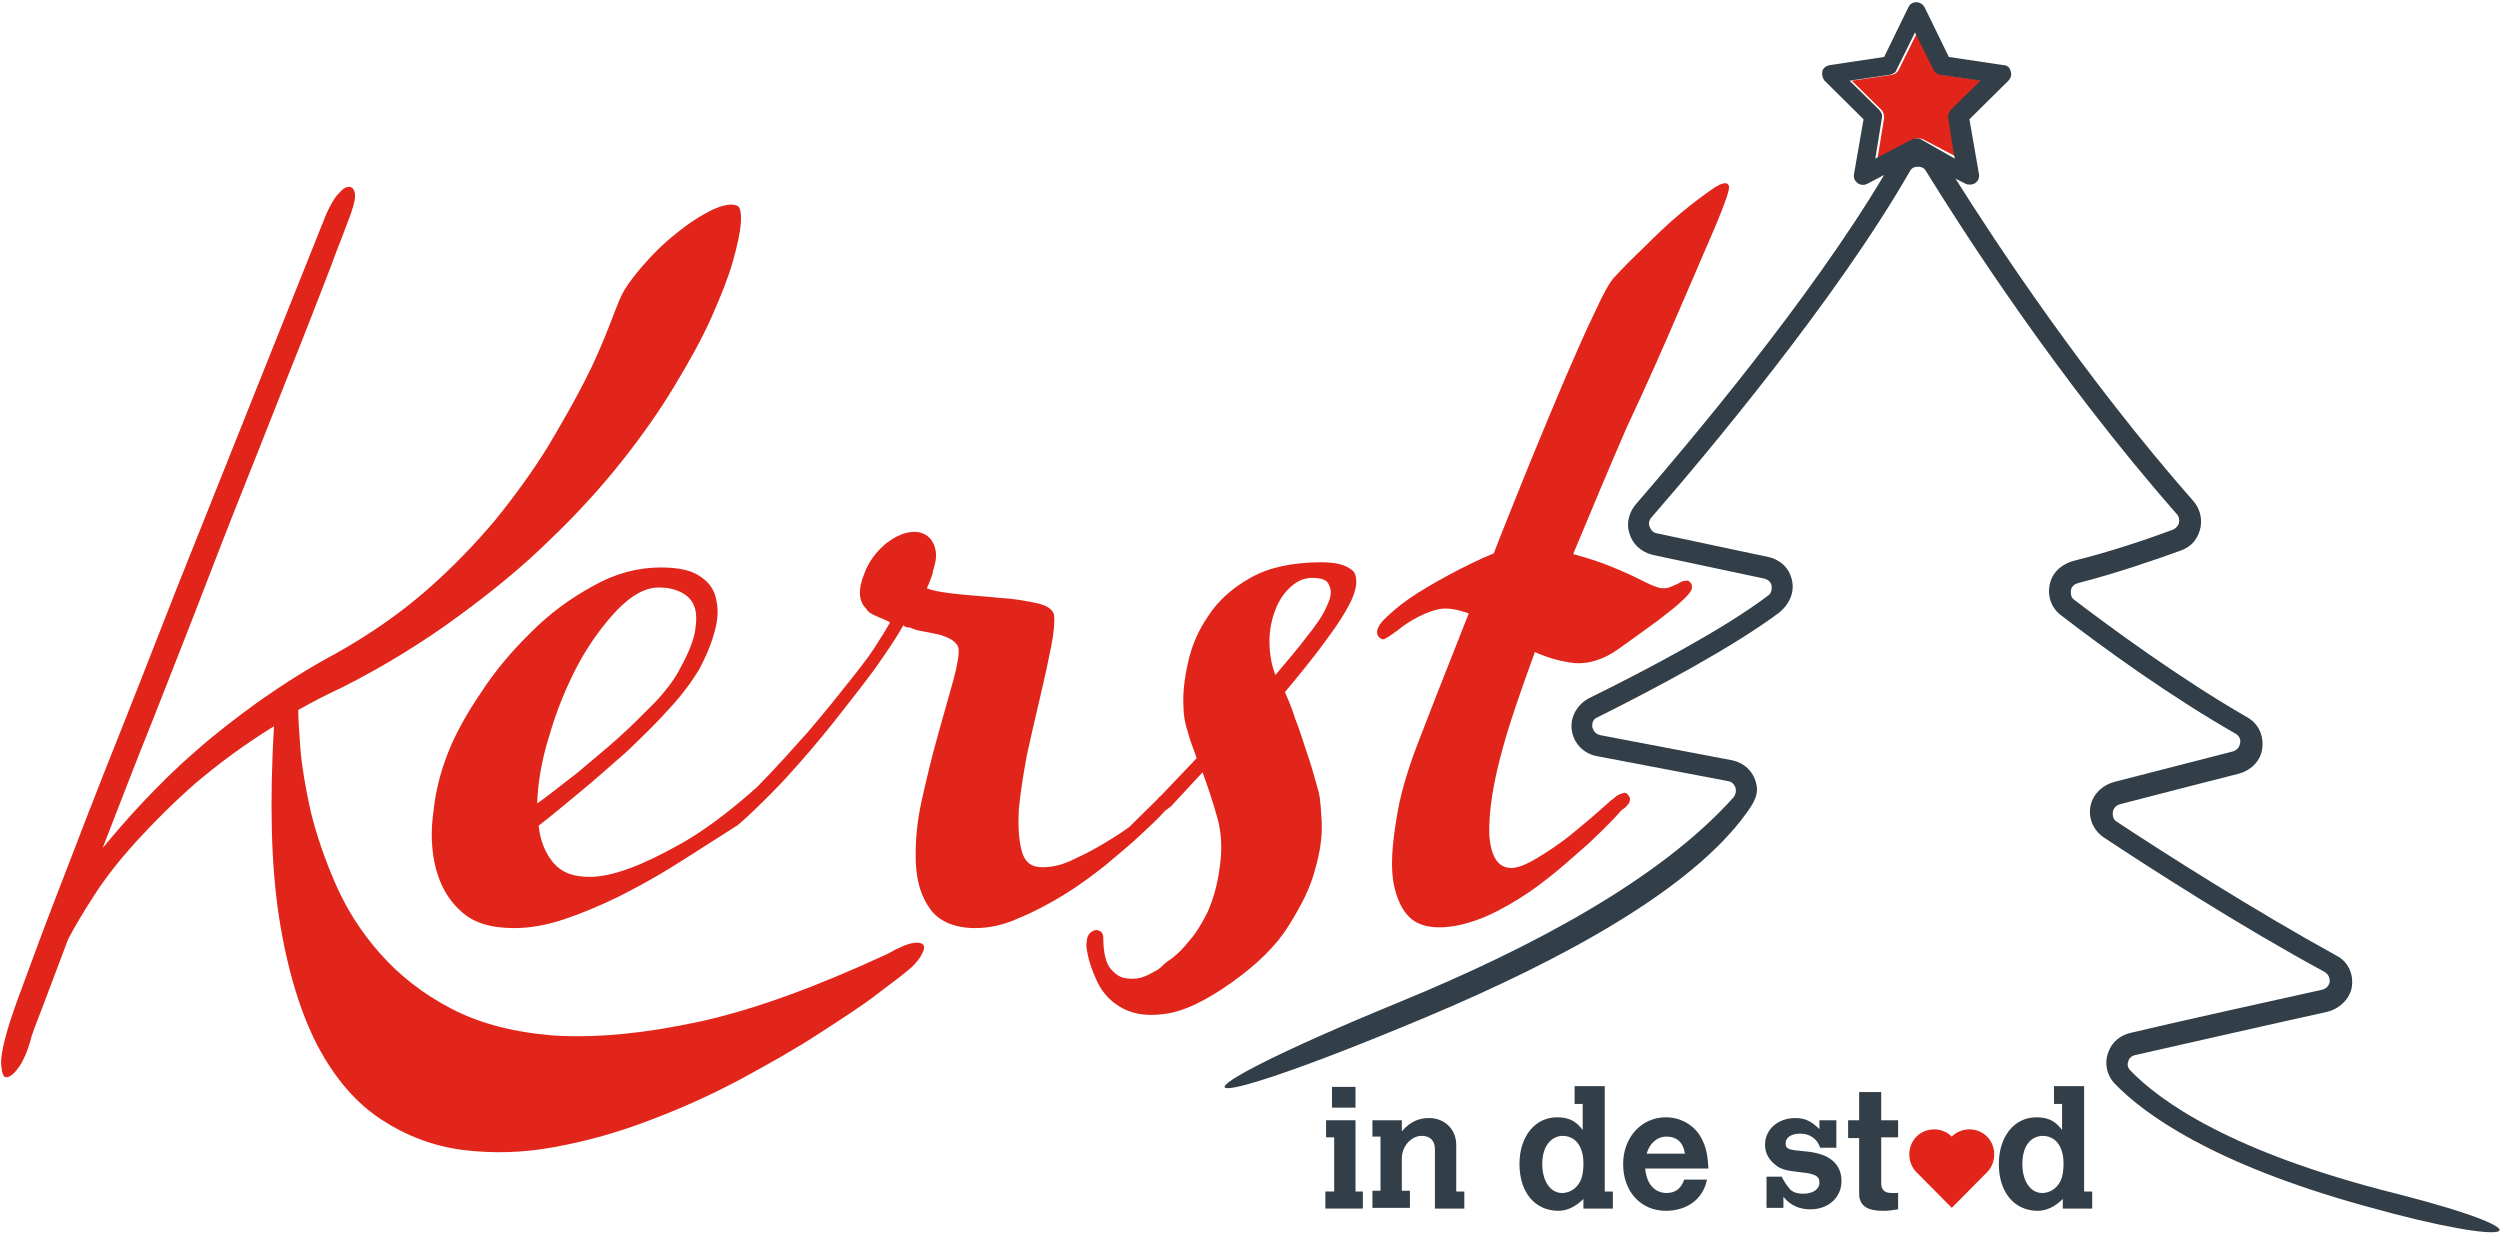
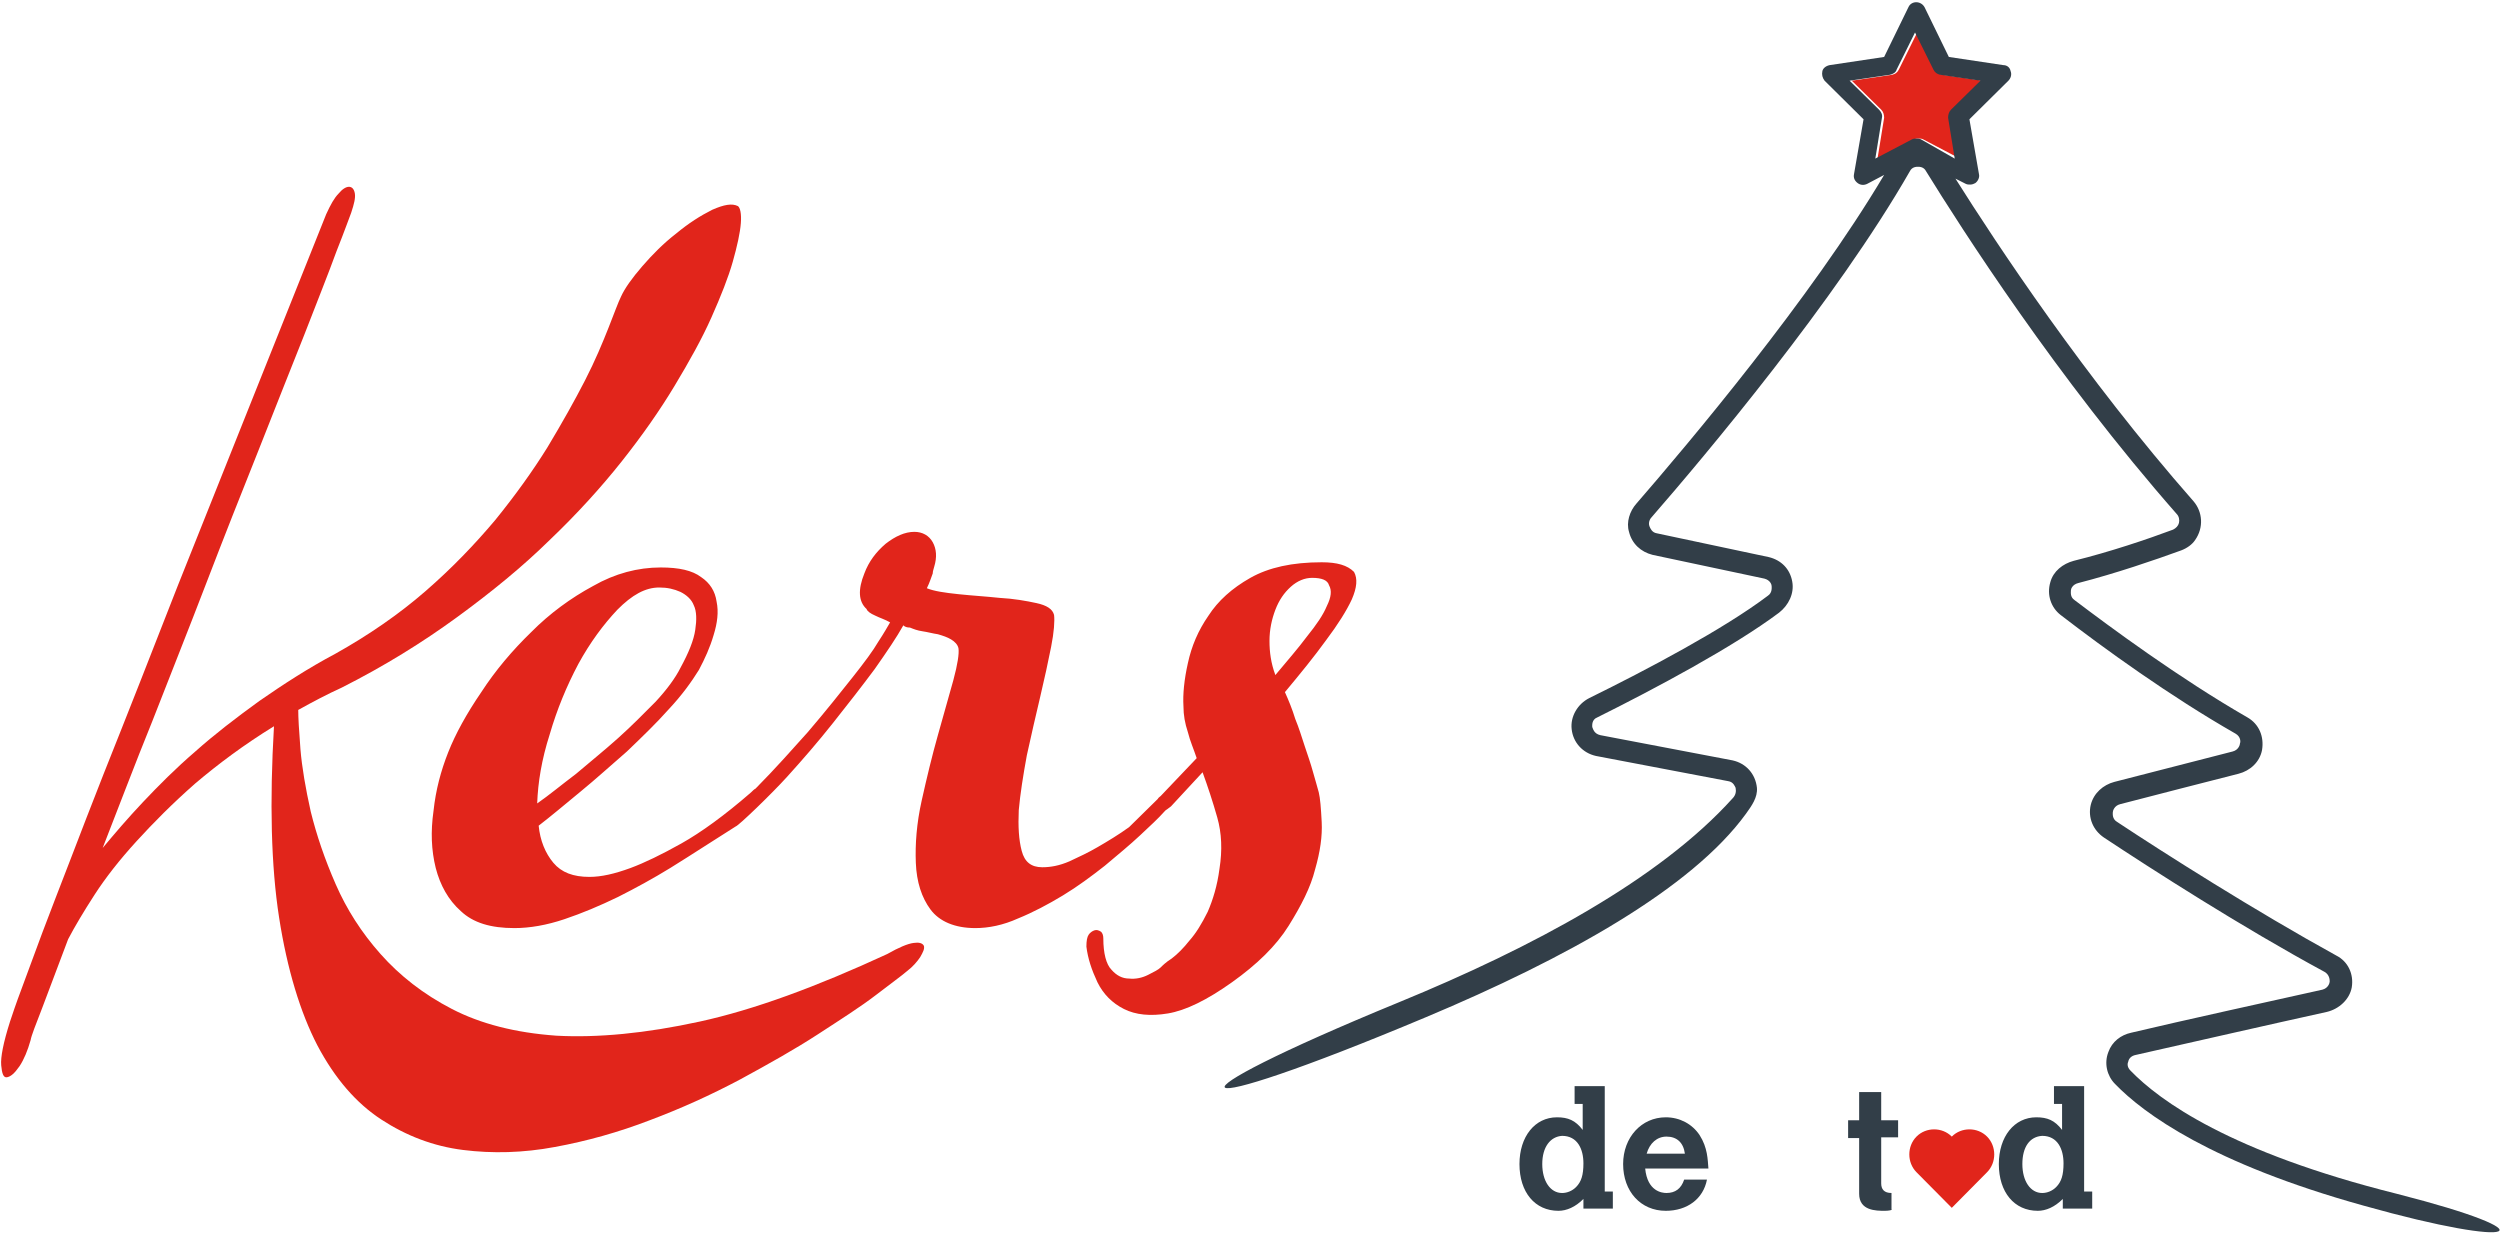
<svg xmlns="http://www.w3.org/2000/svg" width="219" height="108" viewBox="0 0 219 108" fill="none">
  <path d="M170.976 99.566C170.139 98.721 168.722 98.721 167.884 99.566C167.047 100.411 167.047 101.841 167.884 102.686L170.976 105.807L174.067 102.686C174.905 101.841 174.905 100.411 174.067 99.566C173.23 98.721 171.813 98.721 170.976 99.566Z" fill="#E1251B" />
-   <path d="M116.102 98.135H118.742V104.375H119.386V105.87H116.102V104.375H116.874V99.63H116.166V98.135H116.102ZM116.681 95.21H118.742V97.03H116.681V95.21Z" fill="#323E48" />
-   <path d="M127.566 104.376H128.274V105.872H125.698V100.671C125.698 99.956 125.312 99.501 124.539 99.501C123.637 99.501 122.8 100.411 122.8 101.451V104.311H123.508V105.807H120.224V104.311H120.932V99.566H120.224V98.136H122.8V99.111C123.186 98.656 123.895 97.941 125.183 97.941C126.535 97.941 127.566 98.916 127.566 100.281V104.376Z" fill="#323E48" />
  <path d="M138 95.146H140.576V104.377H141.285V105.872H138.708V105.027C138 105.742 137.227 106.067 136.519 106.067C134.458 106.067 133.105 104.441 133.105 101.971C133.105 99.566 134.458 97.876 136.39 97.876C137.356 97.876 138 98.136 138.644 98.981V96.706H137.935V95.146H138ZM135.102 101.971C135.102 103.466 135.81 104.507 136.841 104.507C137.291 104.507 137.742 104.311 138.064 103.986C138.515 103.531 138.708 102.946 138.708 101.906C138.708 100.671 138.193 99.501 136.841 99.501C135.81 99.566 135.102 100.476 135.102 101.971Z" fill="#323E48" />
  <path d="M149.529 103.336C149.207 105.027 147.79 106.067 145.922 106.067C143.732 106.067 142.186 104.376 142.186 101.971C142.186 99.631 143.796 97.876 145.922 97.876C147.146 97.876 148.24 98.461 148.885 99.436C149.593 100.541 149.593 101.581 149.657 102.361H144.118C144.312 104.376 145.6 104.506 145.986 104.506C146.759 104.506 147.274 104.116 147.532 103.336H149.529ZM147.596 101.061C147.468 100.086 146.888 99.566 145.986 99.566C145.149 99.566 144.505 100.151 144.247 101.061H147.596Z" fill="#323E48" />
-   <path d="M156.098 103.141C156.356 103.596 156.613 103.986 156.871 104.246C157.193 104.506 157.579 104.571 157.966 104.571C158.803 104.571 159.383 104.181 159.383 103.596C159.383 103.011 158.996 102.816 157.708 102.686C156.484 102.556 155.969 102.426 155.518 102.036C154.939 101.581 154.617 100.996 154.617 100.281C154.617 98.916 155.776 97.941 157.257 97.941C158.095 97.941 158.674 98.201 159.383 98.916V98.136H160.864V100.541H159.447C159.19 99.761 158.545 99.306 157.708 99.306C156.935 99.306 156.42 99.631 156.42 100.151C156.42 100.671 156.678 100.736 158.223 100.866C160.284 101.061 161.315 101.971 161.315 103.466C161.315 104.897 160.156 105.937 158.61 105.937C157.193 105.937 156.549 105.222 156.227 104.832V105.807H154.746V103.076H156.098V103.141Z" fill="#323E48" />
-   <path d="M162.925 95.666H164.793V98.136H166.274V99.631H164.793V103.661C164.793 104.181 165.05 104.506 165.695 104.506H166.274V105.937C165.823 106.002 165.437 106.067 165.115 106.067C164.342 106.067 162.861 106.067 162.861 104.571V99.696H161.895V98.136H162.861V95.666H162.925Z" fill="#323E48" />
+   <path d="M162.925 95.666H164.793V98.136H166.274V99.631H164.793V103.661C164.793 104.181 165.05 104.506 165.695 104.506V105.937C165.823 106.002 165.437 106.067 165.115 106.067C164.342 106.067 162.861 106.067 162.861 104.571V99.696H161.895V98.136H162.861V95.666H162.925Z" fill="#323E48" />
  <path d="M179.993 95.146H182.569V104.377H183.277V105.872H180.701V105.027C179.993 105.742 179.22 106.067 178.511 106.067C176.45 106.067 175.098 104.441 175.098 101.971C175.098 99.566 176.45 97.876 178.382 97.876C179.348 97.876 179.993 98.136 180.637 98.981V96.706H179.928V95.146H179.993ZM177.159 101.971C177.159 103.466 177.867 104.507 178.898 104.507C179.349 104.507 179.799 104.311 180.121 103.986C180.572 103.531 180.765 102.946 180.765 101.906C180.765 100.671 180.25 99.501 178.898 99.501C177.803 99.566 177.159 100.476 177.159 101.971Z" fill="#323E48" />
  <path d="M170.847 10.319C170.783 10.059 170.911 9.799 171.105 9.604L173.681 7.069L170.139 6.549C169.881 6.484 169.623 6.354 169.559 6.094L167.949 2.844L166.339 6.094C166.21 6.354 166.017 6.484 165.759 6.549L162.217 7.069L164.793 9.604C164.986 9.799 165.05 10.059 165.05 10.319L164.471 13.894L167.691 12.204C167.82 12.139 167.949 12.139 168.078 12.139C168.206 12.139 168.335 12.139 168.464 12.204L171.684 13.894L170.847 10.319Z" fill="#E1251B" />
  <path d="M186.626 93.781C186.304 93.456 186.369 93.131 186.433 93.001C186.498 92.676 186.755 92.481 187.077 92.416C191.393 91.441 199.379 89.621 203.823 88.646C204.918 88.386 205.82 87.541 206.013 86.501C206.206 85.331 205.691 84.226 204.66 83.706C197.576 79.806 189.589 74.736 185.467 72.006C185.016 71.746 185.081 71.291 185.081 71.161C185.081 71.031 185.21 70.576 185.725 70.446C188.945 69.6 193.067 68.561 196.094 67.781C197.125 67.52 197.962 66.74 198.155 65.7C198.348 64.53 197.898 63.425 196.867 62.84C190.877 59.395 184.823 54.91 181.732 52.57C181.345 52.31 181.41 51.92 181.41 51.725C181.41 51.595 181.538 51.205 182.054 51.075C185.338 50.23 188.752 49.06 191.071 48.215C191.586 48.02 192.037 47.695 192.294 47.305C193.067 46.2 192.938 44.835 192.165 43.925C182.569 33.005 174.905 21.369 171.298 15.649L172.199 16.104C172.328 16.169 172.457 16.169 172.586 16.169C172.779 16.169 172.908 16.104 173.037 16.039C173.294 15.844 173.423 15.519 173.359 15.259L172.521 10.449L175.935 7.069C176.128 6.874 176.257 6.549 176.128 6.224C176.064 5.899 175.806 5.704 175.484 5.704L170.718 4.989L168.593 0.634C168.271 0.049 167.433 0.049 167.176 0.634L165.05 4.989L160.284 5.704C159.962 5.769 159.705 5.964 159.64 6.224C159.576 6.549 159.64 6.809 159.833 7.069L163.247 10.449L162.41 15.259C162.345 15.584 162.474 15.844 162.732 16.039C162.989 16.234 163.311 16.234 163.569 16.104L165.05 15.324C158.61 26.179 147.854 38.92 143.345 44.12C142.766 44.77 142.444 45.745 142.701 46.59C142.959 47.63 143.732 48.345 144.762 48.605L154.552 50.685C155.067 50.815 155.196 51.205 155.196 51.335C155.196 51.465 155.261 51.92 154.874 52.18C151.01 55.105 144.247 58.68 139.223 61.15C138.193 61.67 137.549 62.775 137.678 63.88C137.806 65.05 138.644 65.96 139.803 66.221L151.396 68.43C151.847 68.496 151.976 68.885 152.04 69.016C152.105 69.341 152.04 69.666 151.783 69.926C145.406 77.011 134.264 82.991 122.542 87.801C101.03 96.641 102.641 98.461 124.925 89.101C137.162 83.966 148.176 77.856 152.942 71.291C153.457 70.576 153.972 69.861 153.908 69.016C153.779 67.781 152.942 66.871 151.783 66.611L140.189 64.4C139.61 64.27 139.545 63.815 139.481 63.685C139.481 63.555 139.417 63.035 139.932 62.84C145.02 60.305 151.847 56.665 155.84 53.675C156.678 53.025 157.193 51.985 157 50.945C156.806 49.84 156.033 49.06 154.939 48.8L145.149 46.72C144.698 46.655 144.569 46.265 144.505 46.135C144.44 46.005 144.376 45.615 144.698 45.29C149.335 39.96 160.864 26.244 167.305 14.999C167.498 14.609 167.884 14.609 168.013 14.609C168.142 14.609 168.528 14.609 168.722 14.999C171.813 20.004 180.121 33.005 190.684 45.03C190.877 45.225 190.942 45.55 190.877 45.81C190.813 46.07 190.62 46.265 190.362 46.395C188.108 47.24 184.823 48.345 181.667 49.125C180.701 49.385 179.864 50.035 179.606 51.01C179.284 52.115 179.671 53.22 180.508 53.87C184.308 56.795 190.04 60.955 195.837 64.27C196.287 64.53 196.287 64.985 196.223 65.115C196.223 65.245 196.094 65.7 195.579 65.831C192.552 66.611 188.494 67.65 185.21 68.496C184.243 68.755 183.406 69.471 183.149 70.511C182.891 71.616 183.342 72.721 184.308 73.371C188.43 76.101 196.416 81.236 203.63 85.136C204.081 85.396 204.081 85.851 204.081 85.981C204.081 86.111 203.952 86.566 203.437 86.696C199.057 87.671 191.071 89.426 186.691 90.466C185.789 90.661 185.016 91.246 184.694 92.156C184.308 93.131 184.565 94.236 185.274 94.951C187.786 97.551 193.711 101.906 207.043 105.612C220.891 109.512 223.725 108.082 209.942 104.572C195.386 100.931 189.203 96.446 186.626 93.781ZM168.271 12.204C168.142 12.139 168.013 12.139 167.884 12.139C167.755 12.139 167.627 12.139 167.498 12.204L164.277 13.894L164.857 10.319C164.922 10.059 164.793 9.799 164.599 9.604L162.023 7.069L165.566 6.549C165.823 6.484 166.081 6.354 166.145 6.094L167.755 2.844L169.366 6.094C169.494 6.354 169.688 6.484 169.945 6.549L173.488 7.069L170.911 9.604C170.718 9.799 170.654 10.059 170.654 10.319L171.233 13.894L168.271 12.204Z" fill="#323E48" />
  <path d="M80.034 82.601C79.519 82.666 78.746 82.991 77.715 83.576C71.532 86.436 66.058 88.451 61.292 89.491C56.526 90.531 52.339 90.921 48.732 90.726C45.126 90.466 42.099 89.686 39.587 88.386C37.075 87.086 35.014 85.461 33.339 83.576C31.665 81.691 30.377 79.676 29.41 77.466C28.444 75.256 27.736 73.176 27.221 71.096C26.77 69.081 26.448 67.195 26.319 65.635C26.19 64.01 26.126 62.84 26.126 62.19C27.414 61.475 28.638 60.825 29.926 60.24C33.661 58.355 37.011 56.275 40.038 54.065C43.065 51.855 45.77 49.645 48.153 47.305C50.536 45.03 52.661 42.69 54.465 40.415C56.268 38.14 57.814 35.93 59.102 33.785C60.39 31.64 61.485 29.689 62.322 27.804C63.16 25.919 63.803 24.294 64.19 22.929C64.576 21.564 64.834 20.394 64.898 19.549C64.963 18.704 64.834 18.184 64.641 18.054C64.126 17.794 63.417 17.924 62.387 18.379C61.356 18.899 60.326 19.549 59.231 20.459C58.136 21.304 57.17 22.279 56.268 23.319C55.366 24.359 54.722 25.269 54.4 25.984C54.143 26.504 53.821 27.414 53.305 28.714C52.79 30.015 52.146 31.575 51.244 33.33C50.343 35.085 49.248 37.035 47.96 39.18C46.671 41.26 45.126 43.405 43.387 45.55C41.583 47.695 39.587 49.775 37.268 51.79C34.95 53.805 32.309 55.625 29.41 57.25C26.963 58.55 24.773 59.98 22.712 61.41C20.651 62.905 18.784 64.335 17.109 65.831C15.37 67.326 13.889 68.82 12.536 70.251C11.184 71.681 10.024 73.046 8.994 74.281C10.346 70.836 11.763 67.066 13.373 63.1C14.919 59.135 16.529 55.105 18.075 51.075C19.621 47.045 21.166 43.145 22.648 39.44C24.129 35.67 25.482 32.289 26.641 29.364C27.8 26.374 28.767 23.969 29.475 22.019C30.248 20.069 30.634 18.964 30.763 18.639C31.021 17.859 31.149 17.339 31.085 16.949C31.021 16.559 30.828 16.364 30.57 16.364C30.312 16.364 29.99 16.559 29.668 16.949C29.282 17.339 28.96 17.924 28.573 18.769C23.807 30.665 19.492 41.52 15.563 51.335C14.468 54.13 13.373 56.925 12.278 59.72C11.184 62.515 10.089 65.245 9.058 67.846C8.028 70.446 7.061 72.981 6.16 75.321C5.258 77.661 4.421 79.806 3.712 81.691C3.004 83.576 2.424 85.201 1.909 86.566C1.394 87.931 1.072 88.906 0.878 89.491C0.299 91.311 0.041 92.611 0.106 93.326C0.17 94.041 0.299 94.431 0.621 94.366C0.943 94.301 1.265 94.041 1.716 93.391C2.102 92.806 2.424 92.026 2.682 91.116C2.746 90.726 3.133 89.751 3.712 88.256C4.292 86.696 5.065 84.681 5.967 82.276C6.546 81.171 7.319 79.871 8.285 78.376C9.251 76.881 10.475 75.321 11.956 73.696C13.438 72.071 15.112 70.381 17.109 68.626C19.105 66.936 21.36 65.245 24 63.62C23.614 70.251 23.743 75.841 24.451 80.391C25.16 84.941 26.319 88.711 27.8 91.571C29.346 94.496 31.214 96.641 33.404 98.071C35.593 99.501 37.977 100.411 40.553 100.736C43.129 101.061 45.834 100.996 48.604 100.476C51.438 99.956 54.207 99.176 56.912 98.136C59.681 97.096 62.258 95.926 64.834 94.561C67.346 93.196 69.665 91.896 71.661 90.596C73.658 89.296 75.397 88.191 76.749 87.151C78.102 86.111 79.003 85.461 79.454 85.071C79.969 84.681 80.356 84.226 80.614 83.836C80.871 83.381 81 83.121 80.936 82.861C80.807 82.601 80.485 82.536 80.034 82.601Z" fill="#E1251B" />
  <path d="M115.78 49.255C113.203 49.255 111.142 49.71 109.532 50.62C107.922 51.53 106.698 52.635 105.861 53.935C104.959 55.235 104.38 56.6 104.058 58.095C103.736 59.525 103.607 60.825 103.671 61.865C103.671 62.645 103.8 63.36 104.058 64.14C104.251 64.92 104.573 65.635 104.83 66.415L101.675 69.731C101.61 69.796 101.481 69.861 101.417 69.991L98.905 72.461C98.003 73.111 97.037 73.696 96.136 74.216C95.363 74.671 94.525 75.061 93.688 75.451C92.786 75.841 92.014 75.971 91.305 75.971C90.339 75.971 89.759 75.516 89.502 74.541C89.244 73.566 89.18 72.396 89.244 70.966C89.373 69.536 89.63 67.91 89.953 66.156C90.339 64.4 90.725 62.71 91.112 61.085C91.498 59.46 91.82 57.965 92.078 56.665C92.336 55.365 92.4 54.39 92.336 53.87C92.207 53.35 91.692 53.025 90.79 52.83C89.888 52.635 88.793 52.44 87.57 52.375C86.346 52.245 85.186 52.18 83.963 52.05C82.739 51.92 81.837 51.79 81.193 51.53C81.451 51.01 81.58 50.555 81.709 50.23C81.709 50.035 81.773 49.905 81.837 49.645C82.095 48.8 82.031 48.085 81.709 47.5C81.386 46.915 80.807 46.59 80.098 46.59C79.261 46.59 78.424 46.98 77.587 47.63C76.749 48.345 76.105 49.19 75.719 50.23C75.139 51.66 75.204 52.7 75.912 53.35C75.976 53.545 76.234 53.74 76.685 53.935C77.071 54.13 77.522 54.26 77.973 54.52C77.78 54.845 77.458 55.43 76.942 56.21C76.492 56.99 75.719 58.03 74.688 59.33C73.658 60.63 72.37 62.255 70.759 64.14C69.471 65.57 67.99 67.26 66.187 69.081C66.058 69.146 65.929 69.276 65.8 69.406C63.481 71.421 61.42 72.916 59.681 73.891C57.943 74.866 56.461 75.581 55.237 76.036C53.821 76.556 52.661 76.816 51.631 76.816C50.214 76.816 49.183 76.426 48.475 75.581C47.766 74.736 47.316 73.631 47.187 72.331C48.282 71.486 49.441 70.511 50.858 69.341C52.21 68.236 53.563 67.001 54.916 65.831C56.204 64.595 57.492 63.36 58.587 62.125C59.746 60.89 60.583 59.72 61.227 58.68C61.743 57.705 62.193 56.73 62.515 55.625C62.837 54.585 62.966 53.61 62.773 52.7C62.644 51.79 62.193 51.075 61.42 50.555C60.648 49.97 59.488 49.71 57.878 49.71C55.882 49.71 53.885 50.23 51.953 51.335C50.021 52.375 48.153 53.74 46.543 55.365C44.868 56.99 43.387 58.745 42.163 60.63C40.875 62.515 39.909 64.27 39.265 65.895C38.621 67.52 38.17 69.211 37.977 71.031C37.719 72.851 37.783 74.476 38.17 76.036C38.556 77.531 39.265 78.831 40.36 79.806C41.455 80.846 43 81.301 45.061 81.301C46.414 81.301 47.895 81.041 49.441 80.521C50.987 80.001 52.532 79.351 54.143 78.571C55.688 77.791 57.234 76.946 58.715 76.036C60.197 75.126 64.319 72.461 64.448 72.396C64.705 72.331 67.603 69.536 68.956 68.04C70.309 66.546 71.661 64.985 72.949 63.36C74.237 61.735 75.461 60.175 76.62 58.615C77.715 57.055 78.553 55.82 79.132 54.78C79.261 54.91 79.454 54.975 79.712 54.975C80.034 55.105 80.356 55.235 80.807 55.3C81.258 55.365 81.709 55.495 82.159 55.56C82.61 55.69 82.997 55.82 83.319 56.015C83.641 56.21 83.898 56.47 83.963 56.795C84.027 57.25 83.898 58.16 83.512 59.59C83.126 60.955 82.675 62.58 82.159 64.4C81.644 66.221 81.193 68.106 80.742 70.121C80.292 72.136 80.163 73.956 80.227 75.581C80.292 77.271 80.742 78.636 81.515 79.676C82.288 80.716 83.641 81.301 85.444 81.301C86.603 81.301 87.891 81.041 89.18 80.456C90.468 79.936 91.82 79.221 93.109 78.441C94.397 77.661 95.62 76.751 96.78 75.841C97.939 74.866 98.969 74.021 99.871 73.176C100.773 72.331 101.481 71.681 101.997 71.096C102.061 71.031 102.061 71.031 102.125 70.966C102.254 70.901 102.383 70.771 102.576 70.641L105.346 67.65C105.797 68.885 106.247 70.251 106.634 71.616C107.02 72.981 107.085 74.476 106.827 76.101C106.634 77.596 106.247 78.831 105.797 79.871C105.281 80.911 104.766 81.756 104.186 82.406C103.671 83.056 103.156 83.576 102.641 83.966C102.125 84.291 101.803 84.616 101.675 84.746C101.481 84.941 101.095 85.136 100.58 85.396C100.064 85.656 99.485 85.786 98.905 85.721C98.325 85.721 97.81 85.461 97.359 84.941C96.908 84.486 96.651 83.511 96.651 82.211C96.651 81.951 96.586 81.756 96.458 81.626C96.264 81.496 96.071 81.431 95.878 81.496C95.685 81.561 95.492 81.691 95.363 81.886C95.234 82.081 95.169 82.406 95.169 82.926C95.298 83.966 95.62 84.941 96.136 86.046C96.651 87.086 97.424 87.866 98.454 88.386C99.485 88.906 100.773 89.036 102.319 88.776C103.864 88.516 105.732 87.606 107.922 86.046C110.112 84.486 111.786 82.861 112.881 81.106C113.976 79.351 114.813 77.726 115.2 76.166C115.651 74.606 115.844 73.241 115.78 72.006C115.715 70.771 115.651 69.926 115.522 69.406C115.393 68.885 115.2 68.3 115.007 67.585C114.813 66.871 114.556 66.156 114.298 65.376C114.041 64.595 113.783 63.75 113.461 62.97C113.203 62.125 112.881 61.345 112.559 60.63C113.912 59.005 115.135 57.51 116.166 56.08C117.196 54.715 117.969 53.48 118.42 52.505C118.871 51.465 118.935 50.685 118.613 50.1C118.034 49.515 117.132 49.255 115.78 49.255ZM48.153 64.335C48.797 62.125 49.634 60.11 50.665 58.16C51.695 56.275 52.855 54.715 54.078 53.415C55.366 52.115 56.526 51.465 57.749 51.465C58.458 51.465 59.038 51.595 59.617 51.855C60.132 52.115 60.583 52.505 60.776 53.025C61.034 53.545 61.034 54.325 60.905 55.17C60.776 56.08 60.326 57.185 59.617 58.485C59.166 59.395 58.393 60.435 57.427 61.475C56.397 62.515 55.302 63.62 54.143 64.66C52.983 65.701 51.695 66.74 50.471 67.781C49.183 68.755 48.088 69.666 47.058 70.381C47.122 68.561 47.444 66.546 48.153 64.335ZM116.23 53.09C115.908 53.87 115.329 54.715 114.491 55.755C113.719 56.795 112.752 57.9 111.722 59.135C111.335 58.095 111.207 57.12 111.207 56.145C111.207 55.17 111.4 54.26 111.722 53.415C112.044 52.57 112.495 51.92 113.074 51.4C113.654 50.88 114.298 50.62 114.942 50.62C115.78 50.62 116.295 50.815 116.424 51.27C116.681 51.725 116.617 52.31 116.23 53.09Z" fill="#E1251B" />
-   <path d="M147.081 27.219C148.369 24.229 149.464 21.694 150.301 19.744C151.139 17.729 151.525 16.624 151.461 16.299C151.332 15.909 150.881 15.974 150.108 16.494C149.335 17.014 148.369 17.729 147.274 18.639C146.179 19.549 145.084 20.589 144.054 21.629C142.959 22.669 142.057 23.579 141.413 24.294C141.027 24.684 140.447 25.724 139.739 27.284C138.966 28.844 138.129 30.794 137.162 33.005C136.196 35.28 135.166 37.75 134.071 40.415C132.976 43.145 131.881 45.81 130.851 48.475C129.563 48.995 128.274 49.645 126.922 50.36C125.634 51.075 124.474 51.725 123.444 52.44C122.413 53.155 121.705 53.805 121.125 54.39C120.61 54.975 120.481 55.495 120.803 55.82C120.996 56.015 121.19 56.08 121.447 55.885C121.705 55.755 122.027 55.495 122.413 55.235C122.8 54.91 123.251 54.585 123.83 54.26C124.41 53.935 125.054 53.61 125.827 53.415C126.278 53.285 126.729 53.285 127.179 53.35C127.63 53.415 128.146 53.545 128.661 53.74C127.566 56.535 126.6 58.94 125.763 61.085C124.925 63.23 124.41 64.595 124.152 65.245C123.895 65.895 123.573 66.805 123.251 67.846C122.929 68.885 122.607 70.056 122.413 71.226C122.22 72.396 122.027 73.566 121.963 74.801C121.898 75.971 121.963 77.076 122.22 77.986C122.478 78.961 122.864 79.741 123.444 80.326C124.024 80.911 124.925 81.236 126.085 81.236C127.179 81.236 128.339 80.976 129.563 80.521C130.786 80.066 131.946 79.416 133.105 78.701C134.264 77.986 135.359 77.141 136.39 76.296C137.42 75.451 138.322 74.606 139.159 73.891C139.932 73.176 140.576 72.526 141.091 72.006C141.606 71.486 141.864 71.161 141.929 71.096C141.993 71.031 142.122 70.901 142.251 70.836C142.379 70.706 142.508 70.641 142.573 70.511C142.701 70.381 142.766 70.251 142.766 70.121C142.83 69.991 142.766 69.796 142.637 69.666C142.508 69.471 142.379 69.406 142.186 69.471C141.993 69.536 141.8 69.601 141.606 69.731C141.413 69.926 141.156 70.056 140.898 70.316C139.674 71.421 138.579 72.331 137.549 73.176C136.647 73.891 135.681 74.541 134.715 75.126C133.749 75.711 132.976 76.036 132.396 76.036C131.237 76.036 130.593 75.061 130.464 73.111C130.4 71.161 130.786 68.561 131.688 65.376C132.332 63.035 133.298 60.305 134.457 57.12C135.617 57.64 136.776 57.965 138 58.095C139.223 58.16 140.447 57.77 141.671 56.925C143.152 55.885 144.376 54.975 145.278 54.325C146.179 53.61 146.888 53.09 147.339 52.635C147.79 52.245 148.047 51.92 148.176 51.66C148.24 51.4 148.24 51.205 148.112 51.075C147.983 50.88 147.79 50.815 147.661 50.88C147.467 50.88 147.274 50.945 147.081 51.075C146.888 51.205 146.63 51.27 146.373 51.4C146.115 51.53 145.857 51.53 145.6 51.53C145.406 51.53 145.02 51.4 144.569 51.205C144.054 50.945 143.474 50.685 142.83 50.36C142.122 50.035 141.349 49.71 140.512 49.385C139.61 49.06 138.773 48.8 137.807 48.54C139.352 44.835 140.898 41.13 142.508 37.425C144.312 33.59 145.793 30.209 147.081 27.219Z" fill="#E1251B" />
</svg>